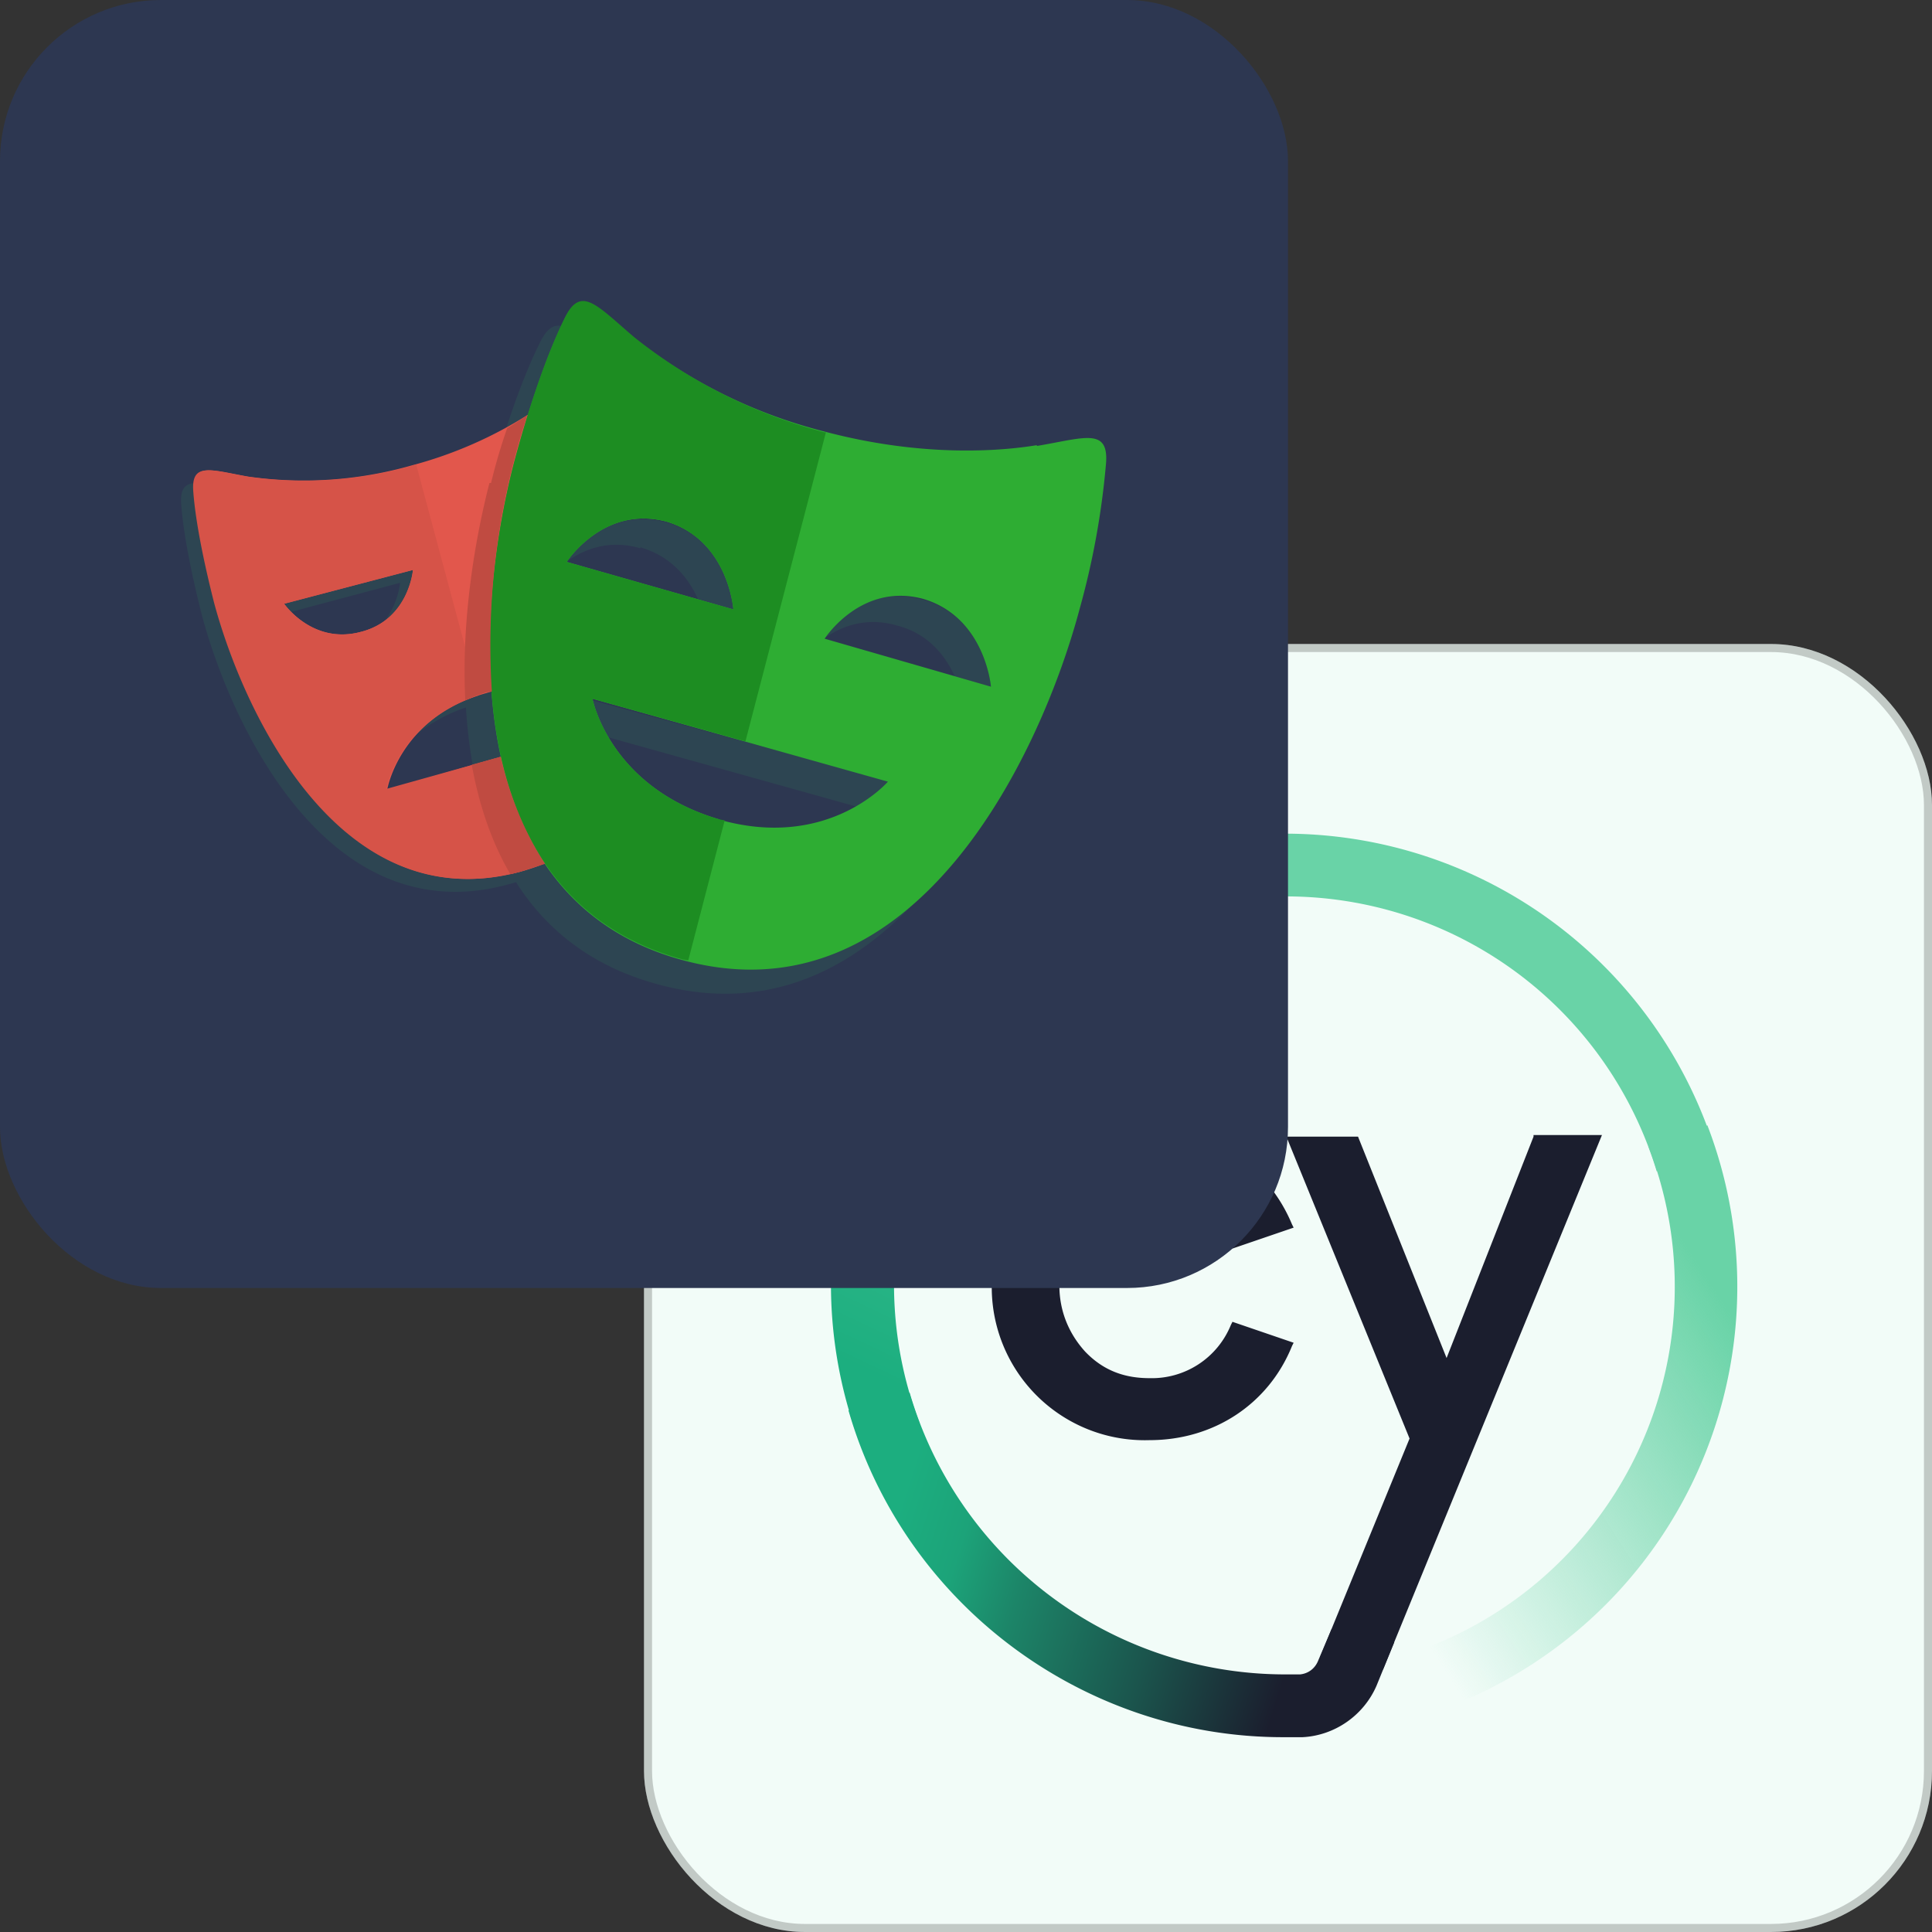
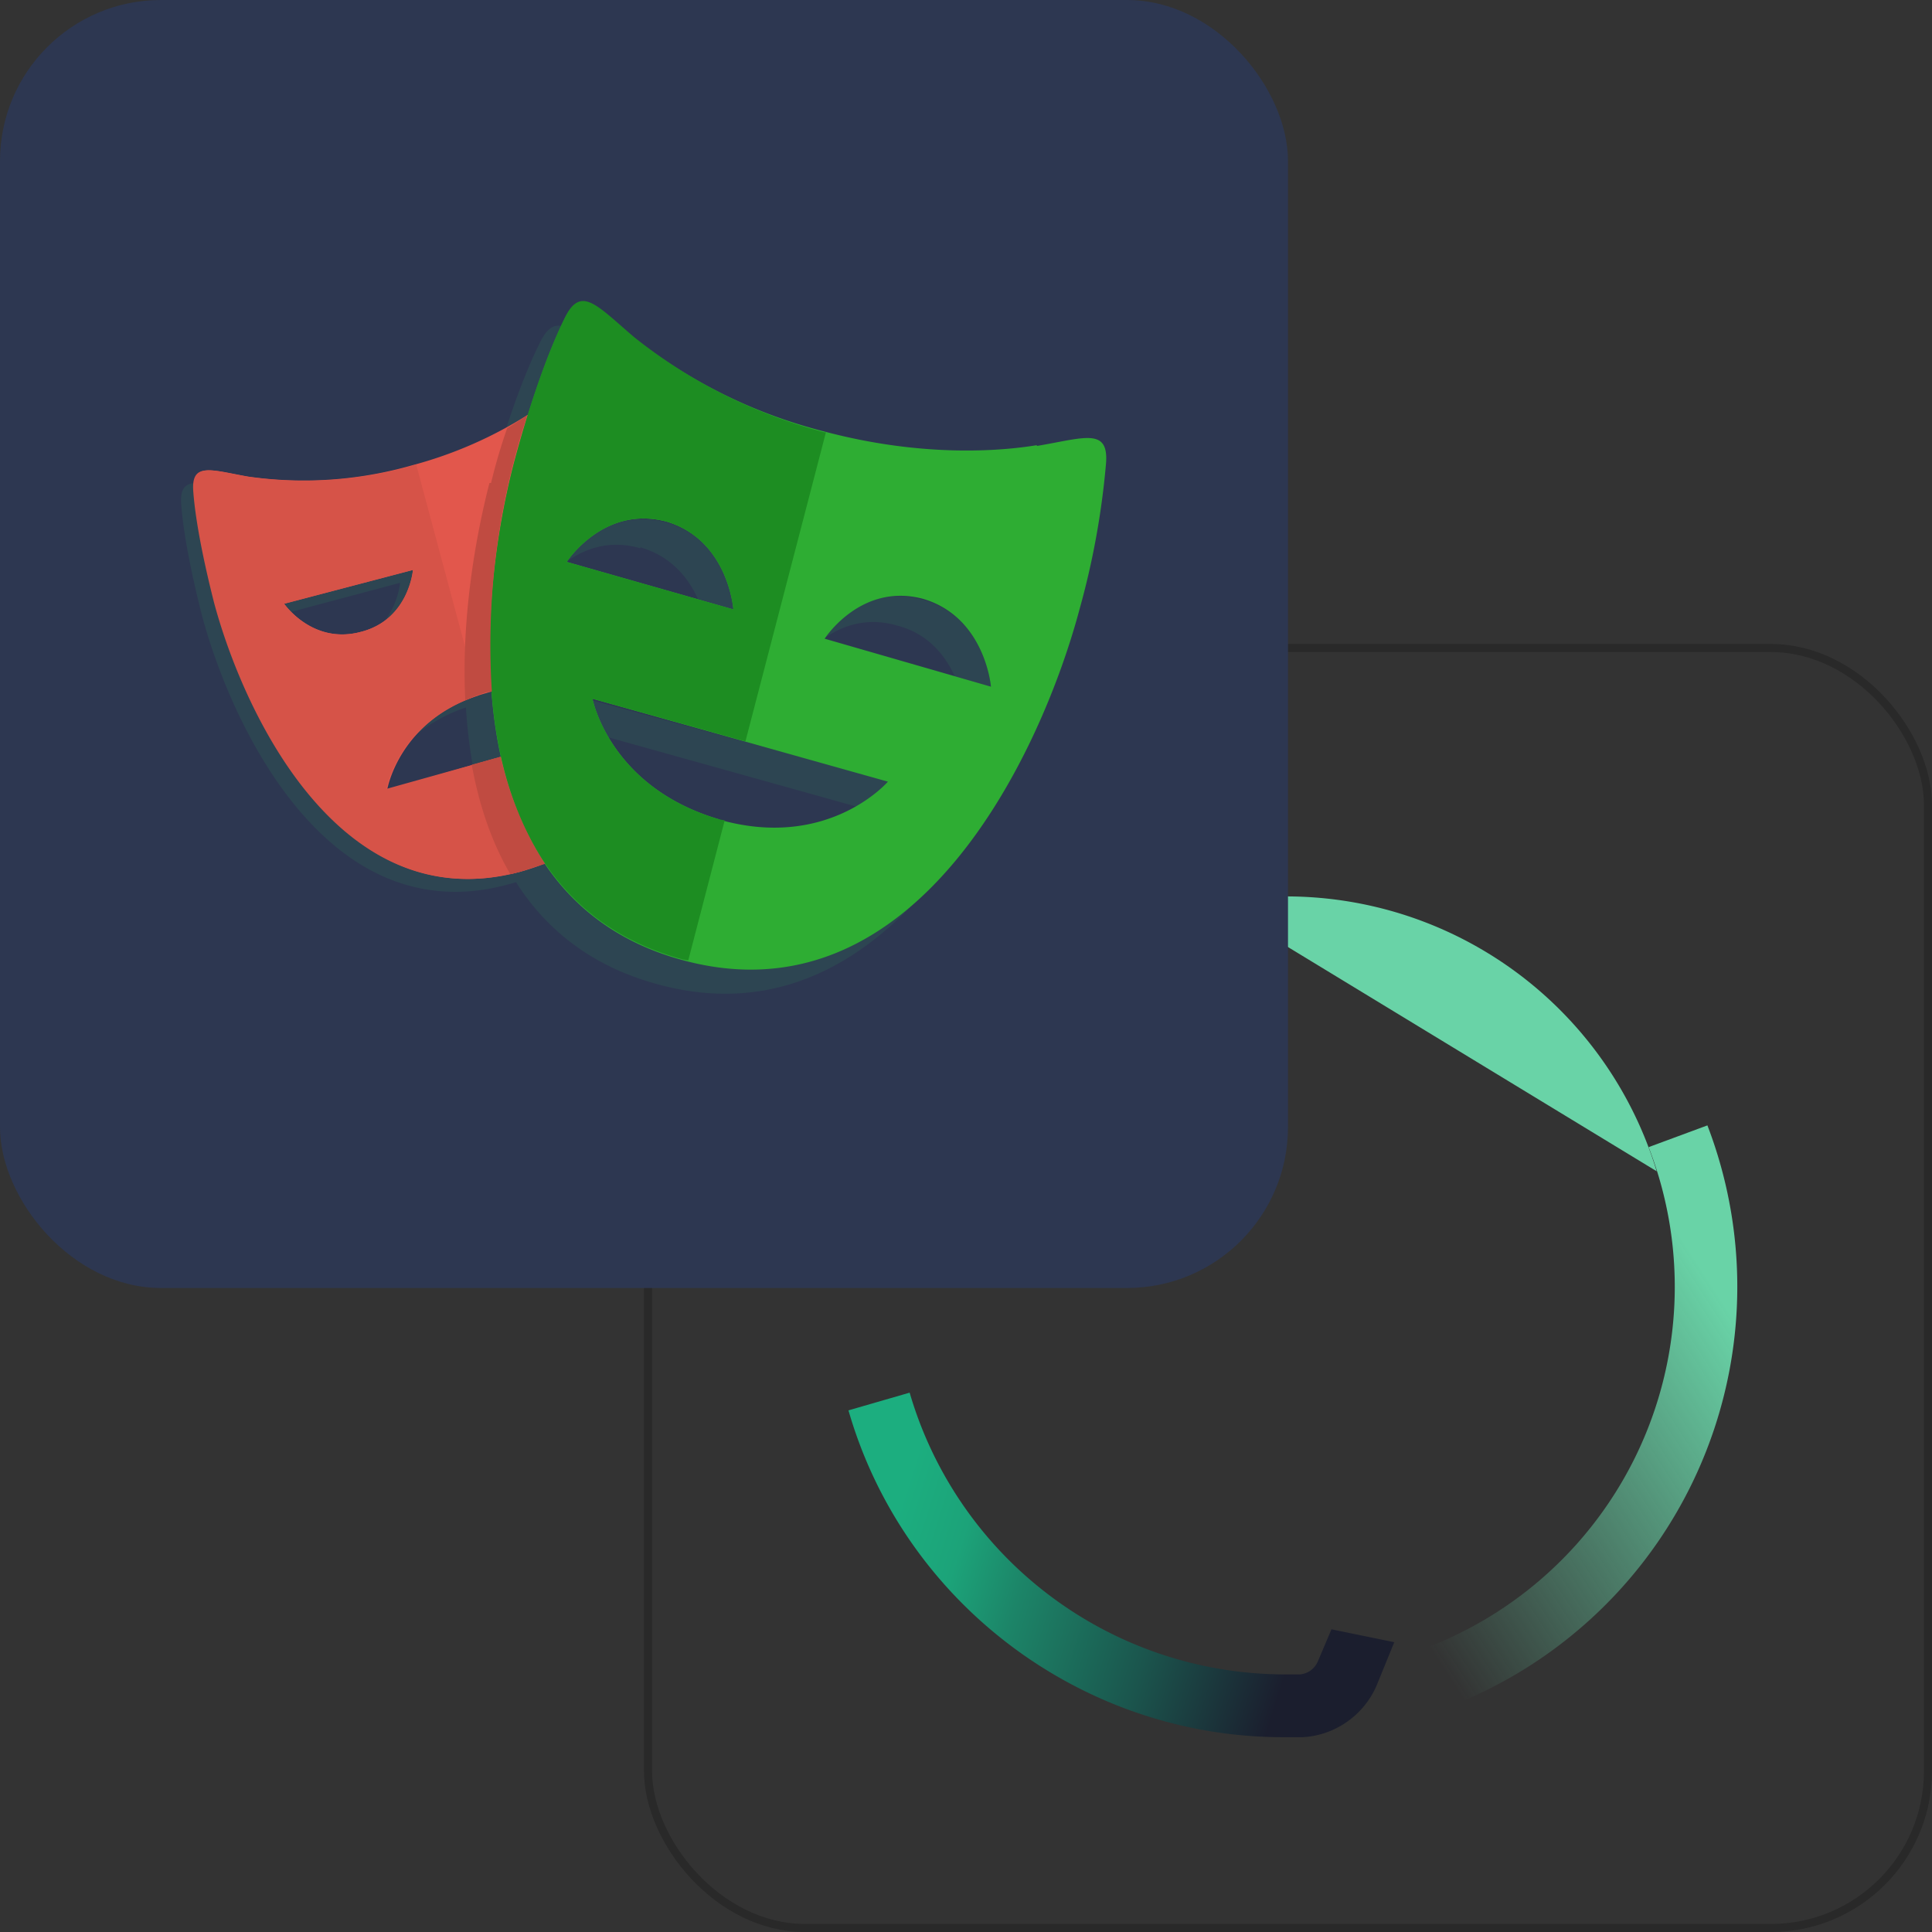
<svg xmlns="http://www.w3.org/2000/svg" width="240" height="240" fill="none">
  <rect width="100%" height="100%" fill="#333333" stroke="none" />
-   <rect width="160" height="160" x="80" y="80" fill="#F2FCF8" rx="20" />
  <rect width="159" height="159" x="80.5" y="80.5" stroke="#000" stroke-opacity=".2" rx="19.5" />
-   <path fill="#1B1E2E" d="M142.8 148.1c4.5 0 8.2 2.4 10.1 6.7l.2.3 7.6-2.6-.2-.4c-3-7.2-9.7-11.7-17.7-11.7a19 19 0 0 0-19.6 19.3 19 19 0 0 0 19.6 19.2c8 0 14.8-4.5 17.7-11.7l.2-.4-7.6-2.6-.2.4a10.6 10.6 0 0 1-10.1 6.6c-3.2 0-5.8-1-8-3.3-2-2.2-3.2-5-3.2-8.2 0-3.3 1-6 3.3-8.3 2-2.2 4.7-3.3 7.9-3.3Z" />
  <path fill="url(#a)" d="m175.9 213.4-2.3-7.5a48 48 0 0 0 31.2-63.4l7.3-2.7a55.9 55.9 0 0 1-36.2 73.6Z" />
-   <path fill="#69D3A7" d="M205.8 145.5a48.1 48.1 0 0 0-55-33.3l-1.4-7.7a56 56 0 0 1 63.8 38.8l-7.4 2.2Z" />
-   <path fill="url(#b)" d="M106.9 179.5a56 56 0 0 1 47-75.7l.8 7.8a48.2 48.2 0 0 0-40.5 65.1l-7.3 2.8Z" />
-   <path fill="#1B1E2E" d="m190.5 141.2-10.8 27.5-11-27.5h-8.9l15.3 37.5-11.1 27.1 7.8 1.6L199 141h-8.5Z" />
+   <path fill="#69D3A7" d="M205.8 145.5a48.1 48.1 0 0 0-55-33.3l-1.4-7.7l-7.4 2.2Z" />
  <path fill="url(#c)" d="m165.4 202.4-1.7 4c-.4.9-1.2 1.5-2.2 1.6h-2a48.6 48.6 0 0 1-46.5-35l-7.6 2.2c6.9 24 29.1 40.6 54 40.6h2.4c4-.2 7.6-2.7 9.2-6.4l2.2-5.4-7.8-1.6Z" />
  <rect width="160" height="160" fill="#2D3751" rx="20" />
  <path fill="#2D4552" d="M60.4 86a18 18 0 0 0-9 5.5c1.8-1.5 4.2-3 7.4-3.9 3.3-.9 6.1-.9 8.4-.4v-1.8c-2-.2-4.2 0-6.8.7Zm-9.1-15.2-16 4.2.9 1 13.5-3.6s-.2 2.5-1.9 4.7c3.2-2.4 3.5-6.3 3.5-6.3Zm13.3 37.5c-22.4 6-34.3-20-37.9-33.4A75.6 75.6 0 0 1 24.2 60c-1.2.1-1.8.7-1.7 2.5.2 3 1 7.7 2.6 14 3.6 13.4 15.5 39.4 37.9 33.4 4.9-1.3 8.6-3.7 11.3-6.8a23.2 23.2 0 0 1-9.7 5.2Zm4.2-53.4v1.6h8.8l-.5-1.6h-8.3Z" />
  <path fill="#2D4552" d="M79.6 68c4 1.2 6 4 7.1 6.4l4.4 1.3s-.6-8.6-8.3-10.8c-7.3-2-11.8 4-12.3 4.8 2.1-1.5 5.2-2.7 9-1.6Zm35 6.5c-7.2-2.1-11.7 4-12.2 4.8 2.1-1.5 5.2-2.7 9-1.6 4 1 6.1 3.9 7.2 6.3l4.5 1.3s-.7-8.6-8.4-10.8ZM110.4 97 73.6 87s.4 2 2 4.6l30.8 8.6c2.6-1.5 3.9-3 3.9-3Zm-25.4 22.1c-29-7.8-25.6-44.8-20.9-62.3 2-7.3 4-12.6 5.6-16.3-1-.2-1.8.4-2.6 2-1.8 3.6-4 9.3-6.2 17.4-4.7 17.6-8.2 54.6 20.9 62.4 13.7 3.7 24.3-2 32.3-10.7a29.9 29.9 0 0 1-29.1 7.5Z" />
  <path fill="#E2574C" d="M68.8 99.6v-7.5l-20.7 6s1.5-9 12.3-12c3.3-1 6.1-1 8.4-.5V54.9h10.4a62.2 62.2 0 0 0-3.1-8c-1.6-3.1-3.1-1-6.7 1.9-2.5 2-8.8 6.5-18.2 9a49 49 0 0 1-20.4 1.4c-4.5-.8-6.9-1.8-6.7 1.7.2 3 1 7.7 2.6 14 3.6 13.4 15.5 39.4 37.9 33.4 5.9-1.6 10-4.7 12.9-8.7h-8.7ZM35.3 75l16-4.2s-.5 6.2-6.5 7.7c-6 1.6-9.5-3.5-9.5-3.5Z" />
  <path fill="#2EAD33" d="M128.8 55.3c-4.2.7-14 1.6-26.4-1.7A63.4 63.4 0 0 1 78.8 42c-4.6-3.9-6.6-6.5-8.6-2.5-1.8 3.6-4 9.4-6.2 17.5-4.7 17.5-8.2 54.5 20.9 62.3 29 7.8 44.5-26 49.2-43.6a99 99 0 0 0 3.3-18.2c.3-4.4-2.7-3.1-8.6-2.1ZM70.4 69.8s4.6-7.1 12.4-5c7.7 2.3 8.3 10.9 8.3 10.9l-20.7-5.9Zm19 32c-13.7-4-15.8-15-15.8-15l36.7 10.3s-7.4 8.6-21 4.7Zm13-22.4s4.5-7.1 12.3-5c7.7 2.3 8.4 10.9 8.4 10.9l-20.8-6Z" />
  <path fill="#D65348" d="M61.6 94.2 48 98s1.4-8.3 11.4-11.6l-7.7-28.7-.6.2a49 49 0 0 1-20.4 1.3c-4.5-.8-6.9-1.8-6.7 1.7.2 3 1 7.7 2.6 14 3.6 13.4 15.5 39.4 37.9 33.4l.7-.2-3.7-13.9ZM35.3 75l16-4.2s-.5 6.2-6.5 7.7c-6 1.6-9.5-3.5-9.5-3.5Z" />
  <path fill="#1D8D22" d="m90 101.9-.6-.1c-13.7-4-15.8-15-15.8-15l19 5.3 10-38.4h-.2a63.4 63.4 0 0 1-23.6-11.8c-4.6-3.9-6.6-6.5-8.6-2.5-1.8 3.6-4 9.4-6.2 17.5-4.7 17.5-8.2 54.5 20.9 62.3l.6.1L90 102ZM70.4 69.8s4.6-7.1 12.4-5c7.7 2.3 8.3 10.9 8.3 10.9l-20.7-5.9Z" />
  <path fill="#C04B41" d="m62.2 94-3.6 1c.9 4.9 2.4 9.5 4.8 13.6l1.2-.3 3.1-1c-2.6-4-4.4-8.5-5.5-13.3Zm-1.4-34c-1.8 7-3.5 17-3 27a21 21 0 0 1 2.6-1l.7-.1a91 91 0 0 1 4.4-34.3L63 53.2c-.7 2-1.4 4.3-2 6.8Z" />
  <defs>
    <linearGradient id="a" x1="220.1" x2="169.8" y1="160.1" y2="192.6" gradientUnits="userSpaceOnUse">
      <stop offset=".1" stop-color="#69D3A7" />
      <stop offset="1" stop-color="#69D3A7" stop-opacity="0" />
    </linearGradient>
    <linearGradient id="b" x1="140.8" x2="109.2" y1="104.3" y2="171.2" gradientUnits="userSpaceOnUse">
      <stop stop-color="#69D3A7" />
      <stop offset=".8" stop-color="#2AB586" />
      <stop offset="1" stop-color="#1CAE7F" />
    </linearGradient>
    <linearGradient id="c" x1="103.2" x2="185.9" y1="185.4" y2="211.4" gradientUnits="userSpaceOnUse">
      <stop offset=".1" stop-color="#1CAE7F" />
      <stop offset=".2" stop-color="#1CA379" />
      <stop offset=".3" stop-color="#1C8568" />
      <stop offset=".5" stop-color="#1B554D" />
      <stop offset=".7" stop-color="#1B1E2E" />
    </linearGradient>
  </defs>
</svg>